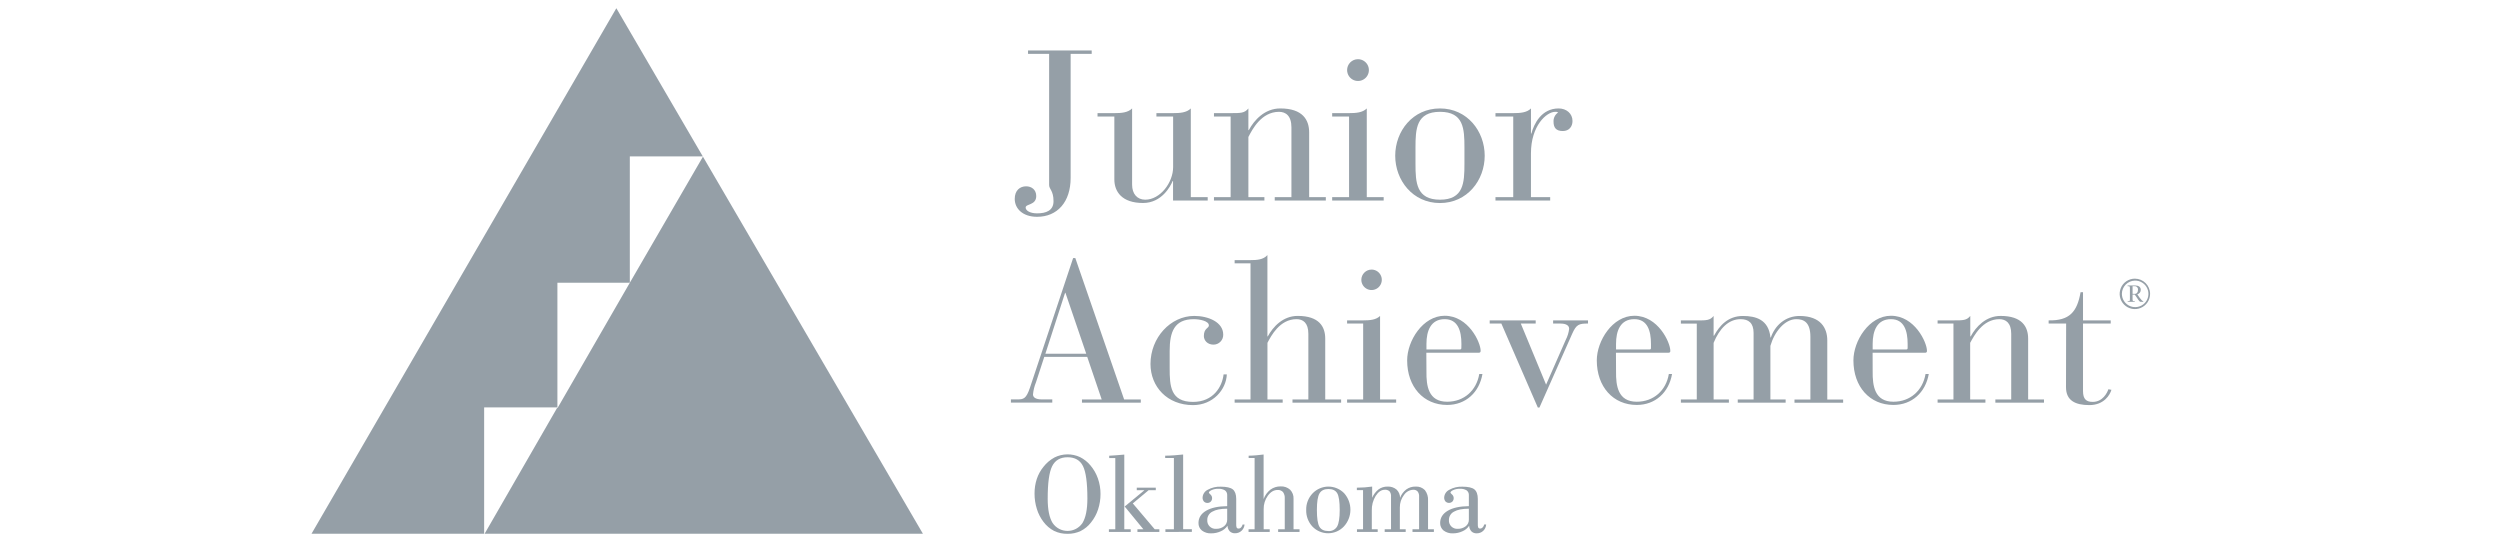
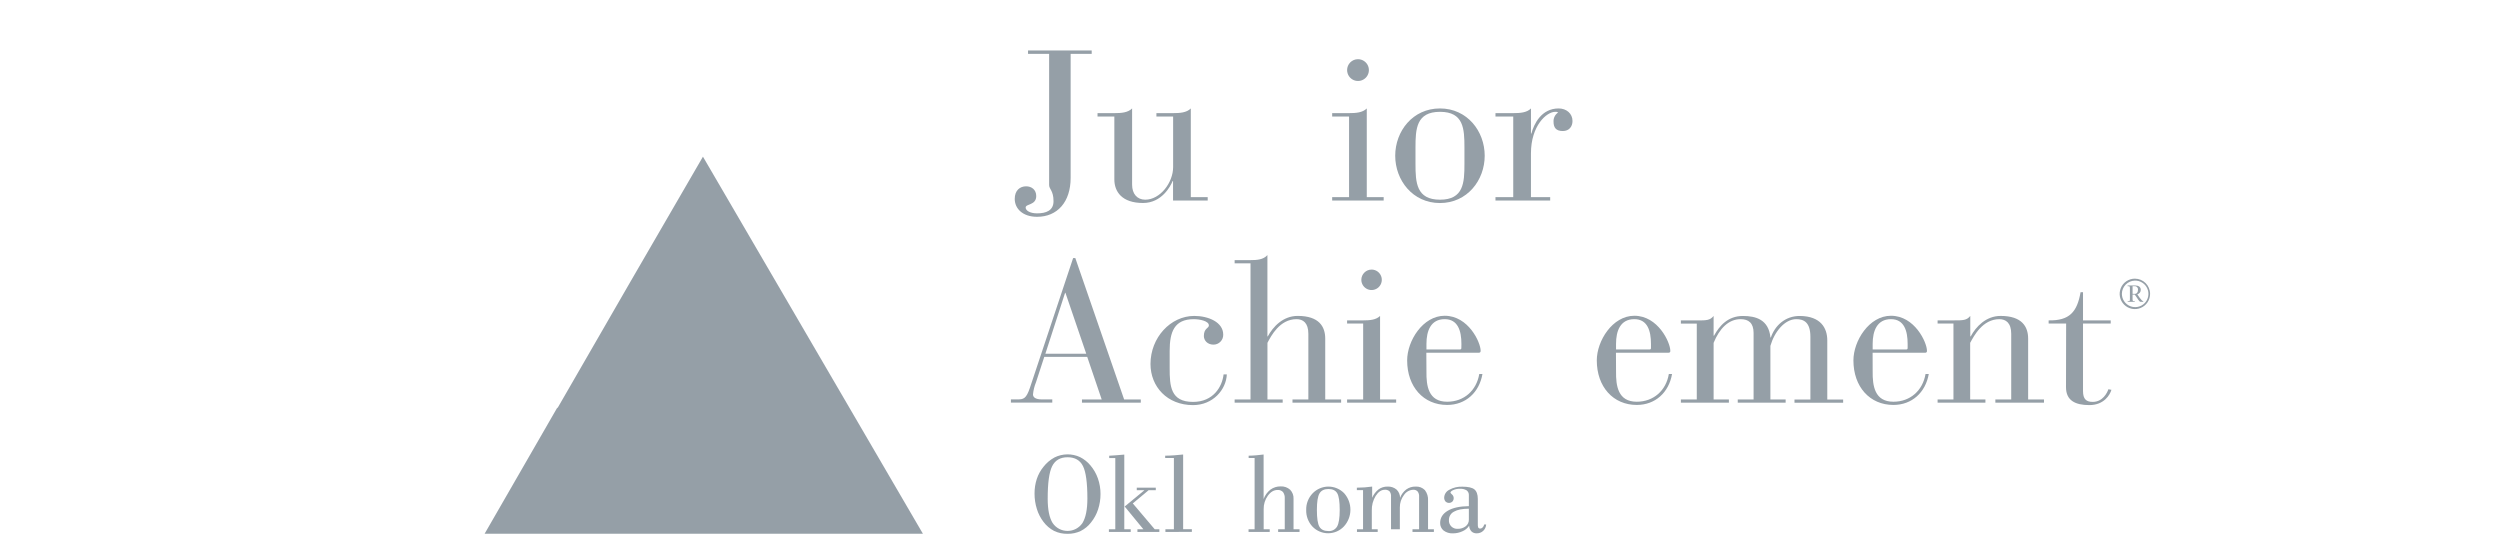
<svg xmlns="http://www.w3.org/2000/svg" width="152" height="34" viewBox="0 0 152 34" fill="none">
-   <path d="M18.94 32.452L37.474 0.5L42.731 9.511H38.293V17.192L33.89 17.192V24.771L29.436 24.771V32.452H18.94Z" fill="#959FA7" />
  <path d="M29.464 32.452L33.89 24.771V24.823L38.293 17.192L42.739 9.526L56.113 32.452H29.464Z" fill="#959FA7" />
  <path d="M63.787 3.277H62.504V3.07H66.375V3.277H65.095V10.816C65.095 12.283 64.286 13.182 63.054 13.182C62.17 13.182 61.696 12.675 61.696 12.094C61.696 11.573 62.015 11.328 62.388 11.328C62.708 11.328 63.003 11.522 63.003 11.92C63.003 12.49 62.359 12.384 62.359 12.618C62.359 12.799 62.618 12.972 63.054 12.972C63.606 12.972 64.054 12.801 64.054 12.233C64.054 11.585 63.787 11.507 63.787 11.249V3.277Z" fill="#959FA7" />
  <path d="M67.752 7.087H66.73V6.878H67.757C68.165 6.878 68.575 6.852 68.832 6.593V11.23C68.832 11.789 69.14 12.141 69.631 12.141C70.53 12.141 71.326 11.114 71.326 10.156V7.087H70.31V6.878H71.326C71.734 6.878 72.147 6.852 72.401 6.593V11.984H73.428V12.192H71.321V11.009H71.295C71.177 11.308 70.641 12.342 69.498 12.342C68.215 12.342 67.752 11.656 67.752 10.906V7.087Z" fill="#959FA7" />
-   <path d="M74.822 7.087H73.809V6.878H74.822C75.442 6.878 75.668 6.878 75.902 6.593V7.912H75.927C76.257 7.294 76.901 6.593 77.838 6.593C79.211 6.593 79.597 7.294 79.597 8.057V11.984H80.61V12.192H77.504V11.984H78.519V7.745C78.519 7.036 78.172 6.799 77.763 6.799C76.683 6.799 76.131 7.886 75.902 8.329V11.984H76.876V12.192H73.809V11.984H74.822V7.087Z" fill="#959FA7" />
  <path d="M82.023 7.086H80.996V6.878H82.023C82.431 6.878 82.844 6.852 83.1 6.593V11.984H84.127V12.192H80.996V11.984H82.023V7.086ZM82.56 3.599C82.691 3.598 82.82 3.635 82.93 3.708C83.04 3.78 83.126 3.883 83.177 4.004C83.228 4.125 83.242 4.258 83.217 4.387C83.192 4.516 83.13 4.635 83.037 4.728C82.944 4.822 82.826 4.885 82.697 4.911C82.568 4.937 82.435 4.924 82.313 4.874C82.192 4.823 82.088 4.738 82.015 4.629C81.943 4.519 81.904 4.391 81.904 4.259C81.904 4.085 81.973 3.918 82.096 3.794C82.219 3.67 82.385 3.6 82.56 3.599Z" fill="#959FA7" />
  <path d="M89.038 9.973C89.038 11.101 88.99 12.141 87.553 12.141C86.116 12.141 86.062 11.101 86.062 9.973V8.965C86.062 7.837 86.113 6.799 87.553 6.799C88.992 6.799 89.038 7.834 89.038 8.965V9.973ZM84.829 9.468C84.829 10.961 85.893 12.345 87.549 12.345C89.205 12.345 90.27 10.961 90.27 9.468C90.27 7.975 89.205 6.593 87.549 6.593C85.893 6.593 84.829 7.977 84.829 9.468Z" fill="#959FA7" />
  <path d="M92.005 7.087H90.925V6.878H92.005C92.415 6.878 92.833 6.852 93.083 6.593V8.118H93.109C93.26 7.54 93.716 6.593 94.765 6.593C95.238 6.593 95.608 6.902 95.608 7.356C95.608 7.692 95.405 7.967 95.017 7.967C94.597 7.967 94.455 7.745 94.455 7.398C94.449 7.288 94.472 7.178 94.522 7.08C94.571 6.982 94.646 6.898 94.738 6.838C94.684 6.806 94.621 6.792 94.558 6.799C94.03 6.799 93.082 7.641 93.082 9.326V11.984H94.251V12.192H90.925V11.984H92.005V7.087Z" fill="#959FA7" />
  <path d="M66.043 21.506H63.559L64.757 17.804H64.779L66.043 21.506ZM66.983 24.287H65.784V24.483H69.36V24.287H68.347L65.379 15.69H65.246L62.623 23.567C62.394 24.248 62.233 24.284 61.853 24.284H61.463V24.479H63.979V24.284H63.342C62.954 24.284 62.806 24.15 62.806 23.98C62.831 23.724 62.893 23.473 62.991 23.235L63.492 21.697H66.103L66.983 24.287Z" fill="#959FA7" />
  <path d="M74.591 22.762C74.553 23.691 73.747 24.631 72.537 24.631C70.966 24.631 69.95 23.509 69.95 22.129C69.95 20.527 71.169 19.208 72.612 19.208C73.468 19.208 74.372 19.587 74.372 20.344C74.374 20.423 74.361 20.502 74.332 20.576C74.304 20.65 74.26 20.717 74.205 20.774C74.15 20.831 74.084 20.876 74.011 20.907C73.938 20.938 73.859 20.954 73.78 20.954C73.402 20.954 73.195 20.687 73.195 20.43C73.195 19.944 73.5 19.966 73.5 19.785C73.5 19.514 72.936 19.406 72.582 19.406C71.399 19.406 71.116 20.176 71.116 21.332V22.397C71.116 23.462 71.164 24.436 72.536 24.436C73.771 24.436 74.31 23.51 74.394 22.763L74.591 22.762Z" fill="#959FA7" />
  <path d="M76.031 16.01H75.066V15.815H76.031C76.423 15.815 76.814 15.79 77.059 15.508V20.454H77.081C77.4 19.863 78.009 19.207 78.9 19.207C80.209 19.207 80.574 19.867 80.574 20.588V24.287H81.54V24.482H78.583V24.287H79.548V20.296C79.548 19.625 79.222 19.405 78.829 19.405C77.802 19.405 77.281 20.429 77.061 20.844V24.287H77.987V24.482H75.066V24.287H76.031V16.01Z" fill="#959FA7" />
  <path d="M82.88 19.67H81.903V19.479H82.88C83.271 19.479 83.662 19.454 83.908 19.208V24.287H84.886V24.482H81.903V24.287H82.88V19.67ZM83.396 16.39C83.519 16.391 83.639 16.428 83.741 16.497C83.843 16.567 83.921 16.664 83.968 16.778C84.014 16.892 84.026 17.017 84.001 17.137C83.976 17.258 83.916 17.368 83.829 17.455C83.741 17.541 83.63 17.6 83.51 17.623C83.389 17.647 83.264 17.634 83.15 17.586C83.037 17.538 82.94 17.458 82.873 17.356C82.805 17.253 82.769 17.133 82.769 17.01C82.77 16.845 82.837 16.687 82.955 16.571C83.072 16.454 83.231 16.39 83.396 16.39Z" fill="#959FA7" />
  <path d="M88.85 21.163C88.852 21.174 88.85 21.186 88.846 21.197C88.842 21.208 88.835 21.217 88.827 21.225C88.819 21.233 88.809 21.239 88.798 21.243C88.787 21.247 88.776 21.248 88.764 21.247H86.728V20.906C86.728 20.126 86.985 19.405 87.838 19.405C88.645 19.405 88.854 20.126 88.854 20.906L88.85 21.163ZM86.721 21.446H89.915C89.985 21.446 90.023 21.408 90.023 21.328C90.023 20.818 89.279 19.198 87.837 19.198C86.506 19.198 85.555 20.727 85.555 21.912C85.555 23.522 86.553 24.621 87.985 24.621C89.11 24.621 89.938 23.865 90.133 22.74H89.939C89.771 23.743 89.013 24.425 87.986 24.425C86.838 24.425 86.715 23.45 86.728 22.581L86.721 21.446Z" fill="#959FA7" />
-   <path d="M91.282 19.67H90.573V19.479H93.37V19.67H92.464L94.002 23.386L95.197 20.665C95.305 20.455 95.376 20.227 95.405 19.992C95.405 19.71 95.063 19.671 94.857 19.671H94.429V19.48H96.551V19.671C95.992 19.671 95.841 19.726 95.587 20.297L93.597 24.78H93.5L91.282 19.67Z" fill="#959FA7" />
  <path d="M100.379 21.163C100.38 21.174 100.379 21.186 100.375 21.197C100.372 21.208 100.365 21.218 100.357 21.226C100.349 21.234 100.339 21.24 100.328 21.244C100.317 21.247 100.305 21.249 100.294 21.247H98.255V20.906C98.255 20.126 98.51 19.405 99.367 19.405C100.173 19.405 100.379 20.126 100.379 20.906V21.163ZM98.25 21.446H101.444C101.459 21.448 101.475 21.446 101.49 21.441C101.505 21.436 101.519 21.427 101.53 21.415C101.541 21.404 101.549 21.39 101.553 21.375C101.557 21.359 101.558 21.343 101.555 21.328C101.555 20.818 100.807 19.198 99.368 19.198C98.037 19.198 97.085 20.727 97.085 21.912C97.085 23.522 98.085 24.621 99.514 24.621C100.64 24.621 101.465 23.865 101.661 22.74H101.465C101.299 23.743 100.538 24.425 99.514 24.425C98.366 24.425 98.244 23.45 98.256 22.581L98.25 21.446Z" fill="#959FA7" />
  <path d="M102.198 24.287H103.164V19.674H102.197V19.482H103.164C103.748 19.482 103.968 19.482 104.187 19.211V20.408H104.214C104.541 19.811 105.054 19.211 105.97 19.211C106.753 19.211 107.535 19.43 107.643 20.519H107.668C107.905 19.823 108.523 19.199 109.443 19.211C110.689 19.225 111.099 19.933 111.099 20.7V24.291H112.063V24.486H109.105V24.291H110.072V20.479C110.072 19.6 109.678 19.405 109.215 19.405C108.506 19.405 107.885 20.175 107.64 21.028V24.287H108.567V24.482H105.655V24.287H106.618V20.247C106.618 19.637 106.314 19.405 105.828 19.405C105.094 19.405 104.542 19.978 104.188 20.845V24.287H105.117V24.482H102.198V24.287Z" fill="#959FA7" />
  <path d="M115.984 21.163C115.985 21.174 115.984 21.186 115.98 21.197C115.976 21.208 115.97 21.218 115.962 21.226C115.954 21.234 115.944 21.24 115.933 21.244C115.922 21.247 115.91 21.249 115.899 21.247H113.858V20.906C113.858 20.126 114.119 19.405 114.971 19.405C115.778 19.405 115.984 20.126 115.984 20.906V21.163ZM113.855 21.446H117.049C117.064 21.448 117.08 21.446 117.095 21.441C117.11 21.435 117.123 21.426 117.134 21.415C117.145 21.403 117.153 21.389 117.157 21.374C117.161 21.359 117.162 21.343 117.159 21.328C117.159 20.818 116.412 19.198 114.971 19.198C113.641 19.198 112.688 20.727 112.688 21.912C112.688 23.522 113.686 24.621 115.119 24.621C116.242 24.621 117.073 23.865 117.269 22.74H117.073C116.9 23.743 116.146 24.425 115.119 24.425C113.971 24.425 113.848 23.45 113.858 22.581L113.855 21.446Z" fill="#959FA7" />
  <path d="M118.77 19.671H117.806V19.479H118.77C119.361 19.479 119.575 19.479 119.793 19.208V20.455H119.818C120.136 19.863 120.746 19.208 121.639 19.208C122.941 19.208 123.311 19.868 123.311 20.588V24.287H124.275V24.483H121.318V24.287H122.282V20.296C122.282 19.626 121.951 19.406 121.56 19.406C120.537 19.406 120.012 20.43 119.786 20.845V24.287H120.714V24.483H117.806V24.287H118.77V19.671Z" fill="#959FA7" />
  <path d="M125.621 19.67H124.557V19.479C125.829 19.503 126.29 18.965 126.499 17.765H126.647V19.479H128.331V19.67H126.647V23.776C126.647 24.277 126.854 24.435 127.238 24.435C127.85 24.435 128.121 23.874 128.19 23.666L128.375 23.701C128.291 23.995 127.934 24.63 127.032 24.63C126.176 24.63 125.613 24.351 125.613 23.543L125.621 19.67Z" fill="#959FA7" />
  <path d="M129.8 17.061C129.961 17.057 130.118 17.101 130.253 17.188C130.388 17.274 130.494 17.399 130.558 17.546C130.622 17.693 130.641 17.856 130.611 18.014C130.582 18.171 130.507 18.317 130.395 18.431C130.283 18.546 130.139 18.625 129.982 18.657C129.825 18.69 129.662 18.675 129.514 18.614C129.365 18.554 129.238 18.45 129.149 18.317C129.059 18.184 129.011 18.028 129.011 17.867C129.011 17.657 129.094 17.454 129.241 17.303C129.389 17.152 129.59 17.065 129.8 17.061ZM129.8 16.942C129.617 16.942 129.438 16.997 129.286 17.098C129.134 17.2 129.015 17.345 128.946 17.514C128.876 17.683 128.857 17.869 128.893 18.049C128.929 18.228 129.018 18.393 129.147 18.522C129.277 18.652 129.442 18.739 129.621 18.775C129.801 18.81 129.987 18.792 130.156 18.721C130.325 18.651 130.469 18.532 130.571 18.38C130.672 18.227 130.726 18.048 130.725 17.865C130.725 17.62 130.627 17.385 130.454 17.212C130.28 17.04 130.045 16.942 129.8 16.942ZM129.362 18.348H129.793V18.309H129.738C129.674 18.309 129.66 18.292 129.66 18.178V17.911H129.793C129.991 18.178 130.056 18.348 130.148 18.348H130.309V18.309C130.244 18.309 130.165 18.196 130.091 18.103L129.949 17.893C130.011 17.879 130.066 17.843 130.104 17.792C130.142 17.741 130.161 17.679 130.158 17.616C130.158 17.434 129.998 17.358 129.832 17.358H129.359V17.401H129.424C129.482 17.401 129.498 17.417 129.498 17.533V18.178C129.498 18.297 129.482 18.309 129.424 18.309H129.366L129.362 18.348ZM129.66 17.401H129.778C129.807 17.399 129.835 17.402 129.862 17.412C129.89 17.422 129.914 17.438 129.934 17.459C129.954 17.479 129.97 17.504 129.98 17.531C129.989 17.558 129.993 17.587 129.99 17.616C129.99 17.766 129.922 17.869 129.787 17.869H129.661L129.66 17.401Z" fill="#959FA7" />
  <path d="M64.91 32.456C64.626 32.462 64.345 32.402 64.089 32.28C63.835 32.147 63.615 31.959 63.444 31.73C63.264 31.494 63.127 31.229 63.041 30.945C62.946 30.642 62.898 30.326 62.9 30.007C62.898 29.707 62.944 29.408 63.036 29.123C63.126 28.852 63.264 28.6 63.444 28.38C63.627 28.145 63.857 27.952 64.118 27.811C64.358 27.692 64.621 27.629 64.889 27.625C65.157 27.622 65.421 27.678 65.664 27.791C65.907 27.913 66.123 28.084 66.296 28.293C66.496 28.529 66.651 28.799 66.753 29.091C66.859 29.395 66.913 29.715 66.911 30.037C66.912 30.357 66.862 30.674 66.762 30.977C66.668 31.264 66.523 31.531 66.334 31.765C66.165 31.984 65.95 32.162 65.703 32.286C65.455 32.402 65.184 32.46 64.91 32.456ZM64.91 27.801C64.465 27.801 64.152 27.983 63.97 28.347C63.789 28.71 63.699 29.371 63.7 30.33C63.7 30.984 63.799 31.473 63.998 31.796C64.098 31.945 64.233 32.067 64.392 32.152C64.55 32.236 64.727 32.28 64.907 32.28C65.086 32.28 65.263 32.236 65.422 32.152C65.58 32.067 65.716 31.945 65.816 31.796C66.013 31.472 66.112 30.979 66.113 30.319C66.113 29.352 66.023 28.692 65.844 28.336C65.665 27.98 65.354 27.802 64.91 27.801Z" fill="#959FA7" />
  <path d="M67.81 32.18V27.849H67.44V27.708C67.569 27.701 67.7 27.692 67.835 27.682L68.357 27.639V32.18H68.748V32.342H67.421V32.18H67.81ZM68.381 30.796L69.58 29.805H69.115V29.65H70.272V29.805H69.834L68.874 30.607L70.207 32.18H70.488V32.342H69.156V32.18H69.518L68.381 30.796Z" fill="#959FA7" />
  <path d="M70.857 32.342V32.18H71.373V27.848H70.843V27.706C71.029 27.706 71.213 27.693 71.394 27.683C71.575 27.672 71.755 27.654 71.935 27.634V32.175H72.465V32.337L70.857 32.342Z" fill="#959FA7" />
-   <path d="M74.631 31.965C74.531 32.114 74.391 32.231 74.226 32.301C74.043 32.386 73.844 32.429 73.642 32.428C73.439 32.439 73.239 32.378 73.076 32.255C73.008 32.2 72.954 32.13 72.918 32.051C72.882 31.971 72.865 31.885 72.868 31.797C72.868 31.483 73.022 31.235 73.331 31.053C73.639 30.871 74.067 30.779 74.613 30.774V30.113C74.617 30.056 74.607 29.998 74.583 29.946C74.559 29.894 74.523 29.848 74.477 29.814C74.352 29.741 74.208 29.708 74.064 29.718C73.928 29.715 73.793 29.742 73.669 29.797C73.551 29.849 73.499 29.904 73.499 29.959C73.526 30 73.559 30.036 73.597 30.067C73.627 30.094 73.652 30.127 73.669 30.164C73.686 30.201 73.695 30.241 73.695 30.282C73.697 30.321 73.691 30.36 73.677 30.397C73.663 30.434 73.642 30.468 73.616 30.496C73.59 30.523 73.558 30.544 73.523 30.558C73.488 30.572 73.451 30.579 73.413 30.578C73.373 30.58 73.332 30.573 73.295 30.558C73.257 30.542 73.223 30.519 73.196 30.489C73.142 30.422 73.114 30.338 73.117 30.253C73.121 30.153 73.152 30.057 73.207 29.974C73.261 29.89 73.337 29.823 73.427 29.779C73.67 29.644 73.947 29.579 74.225 29.59C74.569 29.59 74.816 29.646 74.953 29.753C75.088 29.861 75.162 30.057 75.162 30.338V31.875C75.156 31.948 75.166 32.02 75.193 32.087C75.205 32.105 75.221 32.118 75.241 32.127C75.26 32.136 75.281 32.139 75.303 32.137C75.332 32.137 75.361 32.13 75.387 32.118C75.414 32.106 75.438 32.089 75.458 32.067C75.505 32.018 75.537 31.956 75.551 31.89H75.669C75.659 32.036 75.593 32.174 75.484 32.273C75.376 32.373 75.233 32.426 75.086 32.422C75.028 32.425 74.97 32.416 74.915 32.395C74.861 32.375 74.811 32.344 74.769 32.304C74.685 32.211 74.636 32.091 74.631 31.965ZM74.613 30.929C74.22 30.929 73.921 30.988 73.713 31.107C73.617 31.154 73.537 31.227 73.482 31.319C73.427 31.41 73.399 31.515 73.402 31.621C73.397 31.692 73.407 31.763 73.432 31.83C73.457 31.896 73.496 31.957 73.546 32.007C73.596 32.057 73.657 32.096 73.723 32.121C73.79 32.147 73.861 32.157 73.932 32.152C74.108 32.16 74.282 32.105 74.422 31.997C74.483 31.95 74.532 31.888 74.565 31.818C74.599 31.748 74.615 31.671 74.613 31.594V30.929Z" fill="#959FA7" />
  <path d="M75.912 32.342V32.18H76.28V27.848H75.918V27.706C76.069 27.706 76.219 27.693 76.37 27.683C76.52 27.672 76.671 27.654 76.827 27.634V30.341C76.911 30.114 77.055 29.916 77.245 29.767C77.425 29.636 77.644 29.568 77.867 29.573C78.078 29.562 78.284 29.636 78.441 29.776C78.512 29.85 78.566 29.937 78.602 30.032C78.637 30.128 78.653 30.23 78.647 30.331V32.18H79.012V32.342H77.711V32.18H78.113V30.309C78.124 30.17 78.087 30.032 78.007 29.917C77.965 29.872 77.914 29.838 77.856 29.816C77.799 29.793 77.738 29.785 77.677 29.79C77.452 29.79 77.255 29.905 77.085 30.137C76.914 30.377 76.824 30.665 76.831 30.959V32.179H77.199V32.341L75.912 32.342Z" fill="#959FA7" />
  <path d="M79.417 31.003C79.412 30.817 79.444 30.633 79.511 30.46C79.578 30.287 79.679 30.129 79.807 29.995C79.931 29.866 80.08 29.763 80.244 29.692C80.409 29.622 80.585 29.585 80.764 29.584C80.943 29.584 81.121 29.619 81.285 29.689C81.451 29.758 81.6 29.86 81.725 29.988C81.972 30.267 82.108 30.627 82.105 31C82.103 31.373 81.962 31.732 81.71 32.007C81.588 32.137 81.44 32.241 81.276 32.313C81.112 32.384 80.936 32.421 80.757 32.422C80.578 32.423 80.401 32.388 80.236 32.318C80.072 32.249 79.923 32.147 79.799 32.018C79.542 31.743 79.405 31.378 79.417 31.003ZM80.067 31.003C80.067 31.512 80.118 31.854 80.222 32.027C80.326 32.2 80.504 32.287 80.759 32.287C80.866 32.297 80.973 32.276 81.068 32.227C81.163 32.178 81.242 32.103 81.296 32.012C81.401 31.828 81.454 31.494 81.455 31.01C81.455 30.496 81.403 30.154 81.301 29.985C81.199 29.816 81.021 29.732 80.766 29.732C80.512 29.732 80.328 29.822 80.224 30.002C80.119 30.182 80.067 30.514 80.067 31.003Z" fill="#959FA7" />
-   <path d="M82.504 32.343V32.181H82.873V29.799H82.497V29.651C82.653 29.651 82.809 29.645 82.97 29.633C83.131 29.621 83.277 29.606 83.427 29.584V30.263C83.513 30.063 83.648 29.887 83.82 29.751C83.978 29.639 84.169 29.58 84.364 29.584C84.562 29.573 84.757 29.637 84.909 29.764C84.977 29.829 85.032 29.907 85.069 29.993C85.106 30.08 85.125 30.173 85.124 30.267C85.2 30.066 85.33 29.89 85.501 29.758C85.665 29.641 85.863 29.58 86.065 29.584C86.17 29.577 86.275 29.592 86.374 29.629C86.472 29.666 86.561 29.725 86.635 29.8C86.774 29.983 86.841 30.209 86.825 30.439V32.181H87.18V32.343H85.879V32.181H86.281V30.191C86.29 30.081 86.258 29.971 86.192 29.881C86.158 29.845 86.116 29.817 86.07 29.799C86.023 29.781 85.974 29.773 85.924 29.777C85.811 29.782 85.7 29.814 85.601 29.87C85.503 29.927 85.419 30.006 85.357 30.101C85.193 30.318 85.106 30.583 85.111 30.855V32.181H85.466V32.343H84.189V32.181H84.574V30.191C84.585 30.078 84.553 29.965 84.486 29.874C84.447 29.838 84.401 29.811 84.351 29.795C84.301 29.778 84.248 29.772 84.196 29.777C83.987 29.777 83.802 29.901 83.642 30.15C83.478 30.418 83.395 30.729 83.406 31.044V32.181H83.764V32.343H82.504Z" fill="#959FA7" />
+   <path d="M82.504 32.343V32.181H82.873V29.799H82.497V29.651C82.653 29.651 82.809 29.645 82.97 29.633C83.131 29.621 83.277 29.606 83.427 29.584V30.263C83.513 30.063 83.648 29.887 83.82 29.751C83.978 29.639 84.169 29.58 84.364 29.584C84.562 29.573 84.757 29.637 84.909 29.764C84.977 29.829 85.032 29.907 85.069 29.993C85.106 30.08 85.125 30.173 85.124 30.267C85.2 30.066 85.33 29.89 85.501 29.758C85.665 29.641 85.863 29.58 86.065 29.584C86.17 29.577 86.275 29.592 86.374 29.629C86.472 29.666 86.561 29.725 86.635 29.8C86.774 29.983 86.841 30.209 86.825 30.439V32.181H87.18V32.343H85.879V32.181H86.281V30.191C86.29 30.081 86.258 29.971 86.192 29.881C86.158 29.845 86.116 29.817 86.07 29.799C86.023 29.781 85.974 29.773 85.924 29.777C85.811 29.782 85.7 29.814 85.601 29.87C85.503 29.927 85.419 30.006 85.357 30.101C85.193 30.318 85.106 30.583 85.111 30.855V32.181H85.466H84.189V32.181H84.574V30.191C84.585 30.078 84.553 29.965 84.486 29.874C84.447 29.838 84.401 29.811 84.351 29.795C84.301 29.778 84.248 29.772 84.196 29.777C83.987 29.777 83.802 29.901 83.642 30.15C83.478 30.418 83.395 30.729 83.406 31.044V32.181H83.764V32.343H82.504Z" fill="#959FA7" />
  <path d="M89.324 31.965C89.225 32.114 89.084 32.231 88.919 32.301C88.736 32.386 88.537 32.429 88.336 32.428C88.133 32.439 87.932 32.377 87.769 32.255C87.702 32.2 87.648 32.13 87.612 32.05C87.575 31.971 87.558 31.884 87.561 31.797C87.561 31.482 87.716 31.235 88.024 31.053C88.331 30.871 88.761 30.779 89.307 30.774V30.113C89.311 30.055 89.301 29.998 89.277 29.946C89.253 29.893 89.217 29.848 89.171 29.813C89.044 29.74 88.898 29.707 88.752 29.717C88.617 29.715 88.482 29.741 88.358 29.797C88.24 29.849 88.188 29.903 88.188 29.959C88.215 30 88.248 30.036 88.286 30.066C88.317 30.093 88.341 30.127 88.358 30.164C88.375 30.201 88.384 30.241 88.384 30.282C88.387 30.361 88.359 30.438 88.305 30.496C88.248 30.549 88.172 30.579 88.094 30.577C88.015 30.576 87.941 30.544 87.885 30.489C87.831 30.422 87.803 30.338 87.806 30.252C87.81 30.153 87.841 30.056 87.896 29.973C87.95 29.89 88.026 29.823 88.116 29.779C88.36 29.644 88.636 29.578 88.914 29.59C89.259 29.59 89.506 29.645 89.641 29.753C89.775 29.861 89.851 30.057 89.851 30.337V31.875C89.845 31.947 89.855 32.02 89.882 32.087C89.894 32.104 89.911 32.118 89.93 32.127C89.95 32.136 89.971 32.139 89.992 32.136C90.021 32.136 90.05 32.13 90.077 32.117C90.103 32.105 90.127 32.088 90.147 32.067C90.194 32.018 90.226 31.956 90.239 31.889H90.358C90.35 32.037 90.286 32.176 90.178 32.277C90.07 32.377 89.927 32.431 89.78 32.426C89.722 32.429 89.664 32.42 89.61 32.4C89.555 32.379 89.505 32.348 89.463 32.308C89.378 32.214 89.328 32.092 89.324 31.965ZM89.307 30.929C88.913 30.929 88.613 30.988 88.407 31.106C88.311 31.154 88.231 31.227 88.176 31.318C88.121 31.409 88.093 31.514 88.095 31.621C88.09 31.692 88.1 31.763 88.125 31.829C88.15 31.896 88.189 31.956 88.239 32.007C88.289 32.057 88.35 32.096 88.416 32.121C88.483 32.146 88.554 32.157 88.625 32.152C88.801 32.159 88.975 32.104 89.115 31.997C89.177 31.949 89.226 31.888 89.259 31.818C89.293 31.748 89.309 31.671 89.307 31.593V30.929Z" fill="#959FA7" />
</svg>